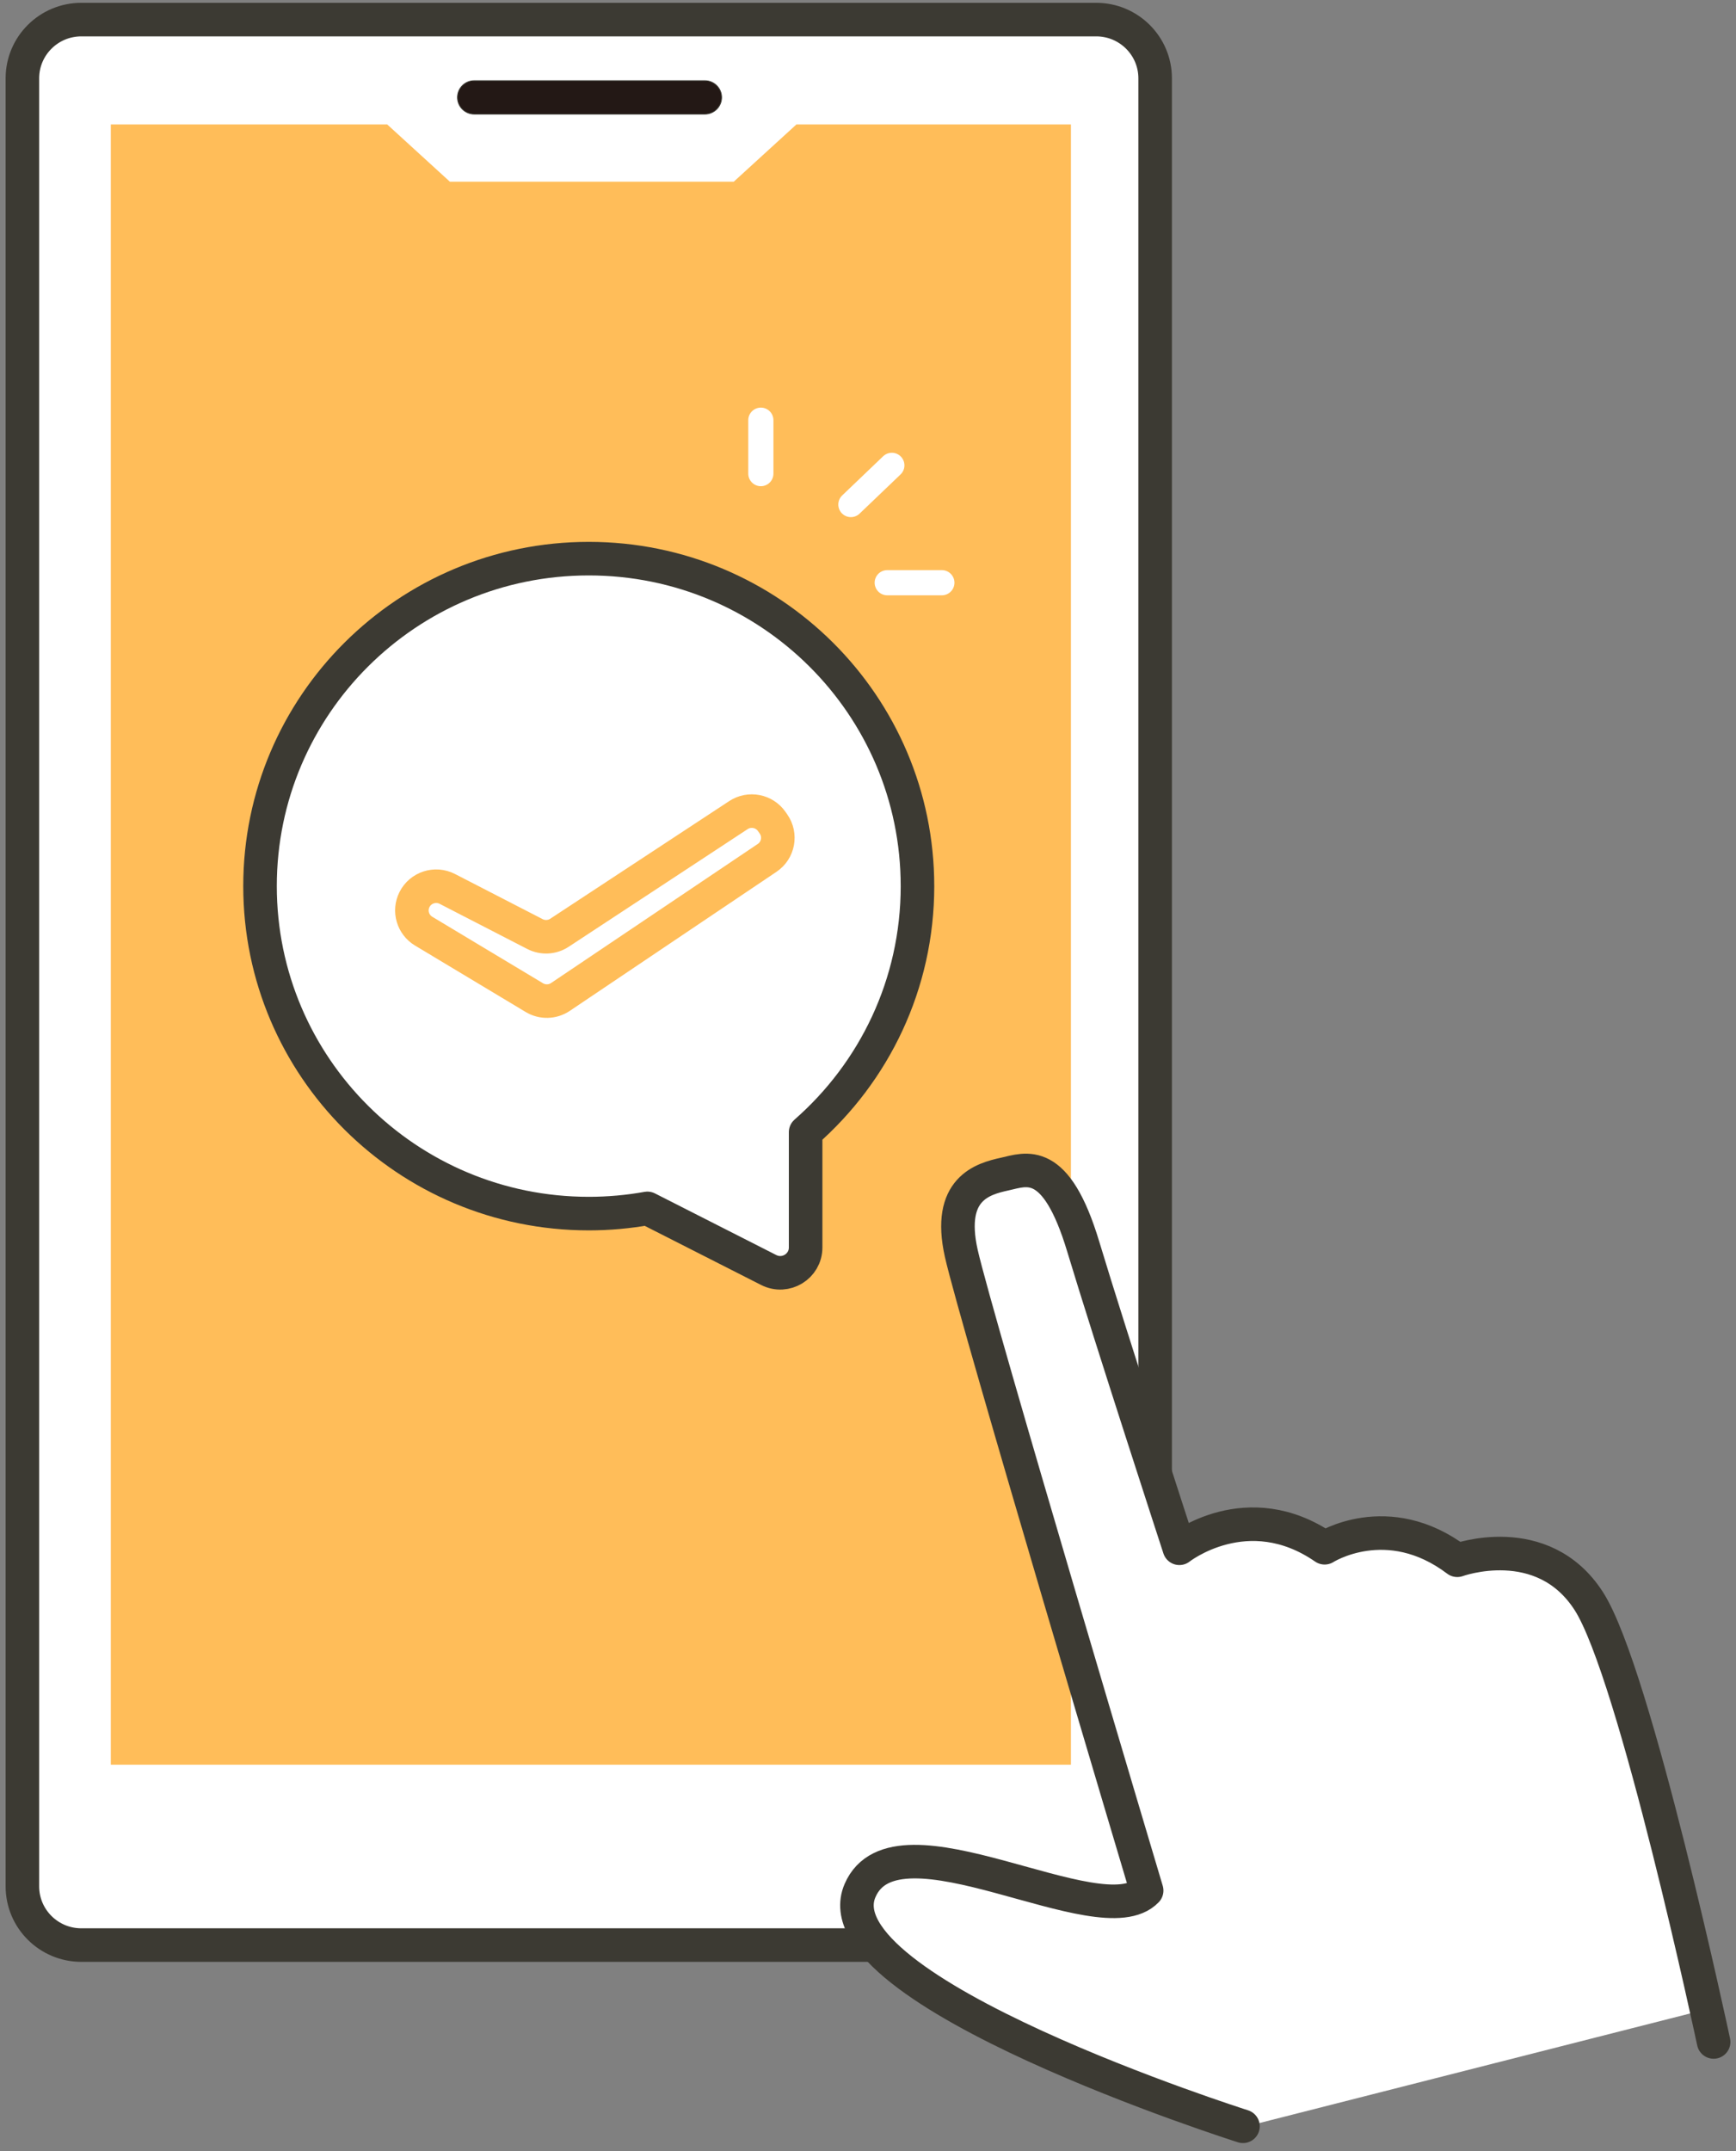
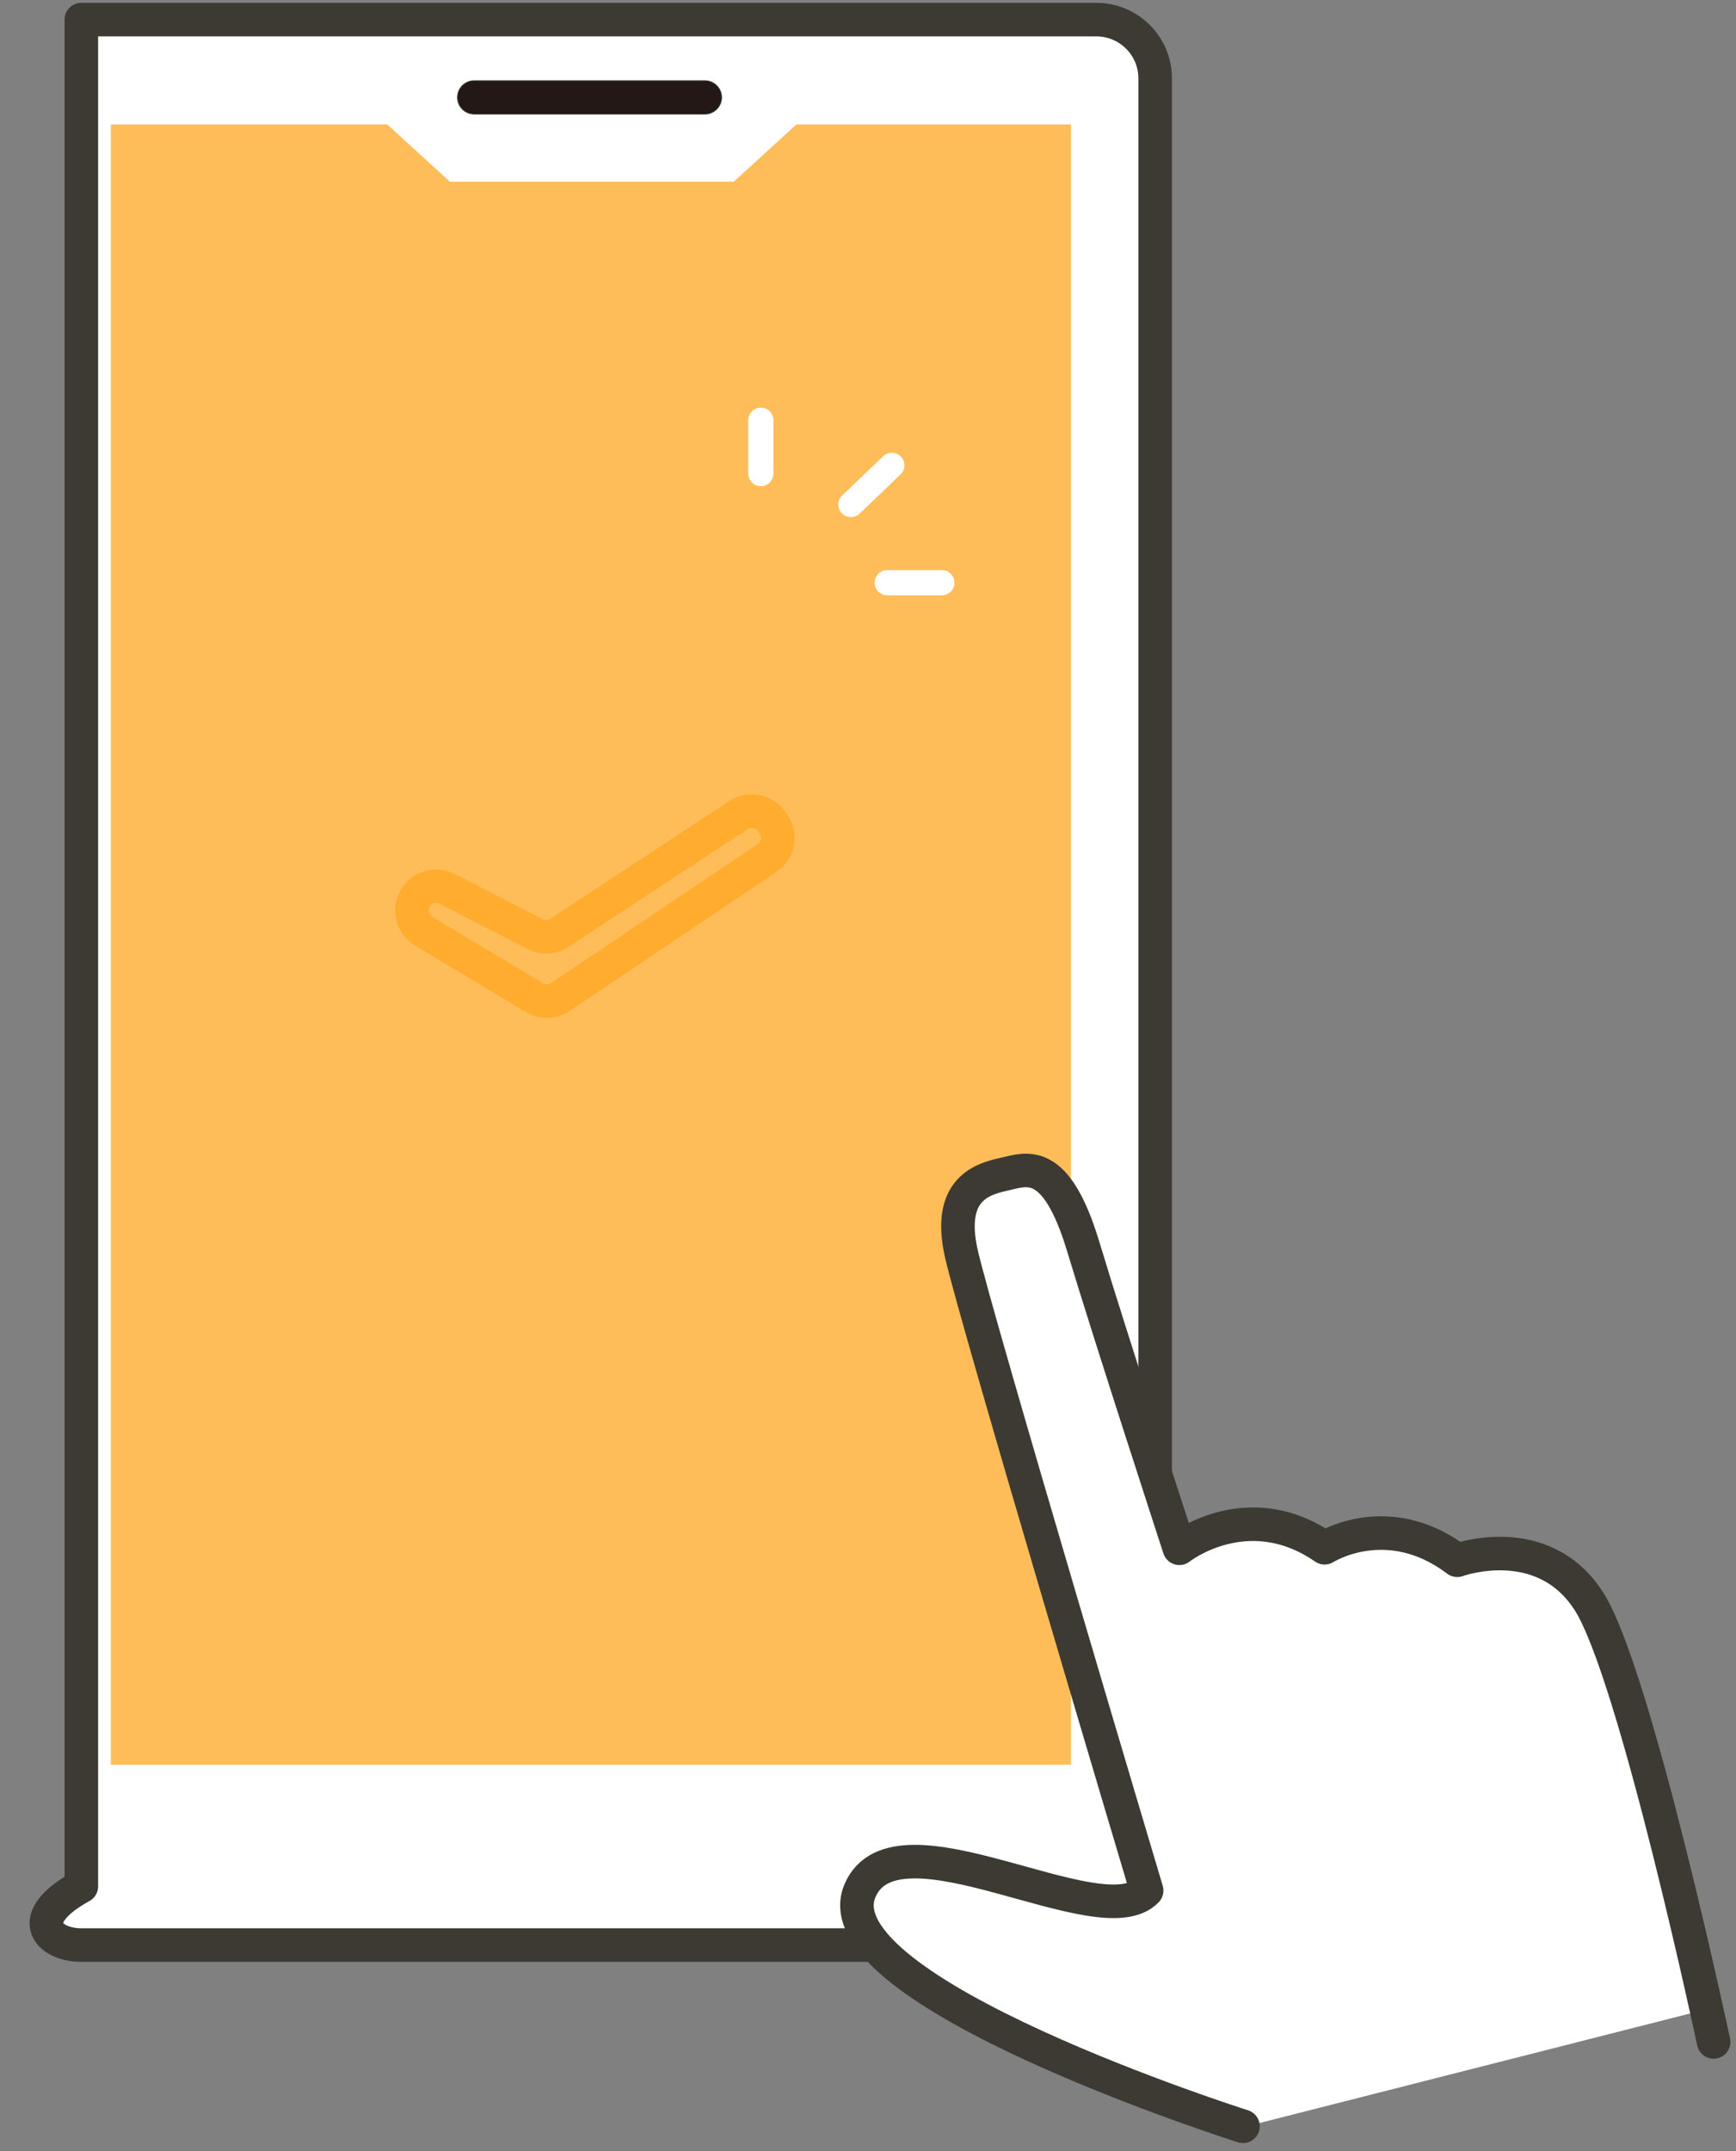
<svg xmlns="http://www.w3.org/2000/svg" width="159" height="197" viewBox="0 0 159 197" fill="none">
  <rect x="0" y="0" width="159" height="197" fill="#808080" stroke="none" />
  <g clip-path="url(#clip0_12_4313)">
-     <path d="M100.4 1.794H7.45C4.468 1.794 2.051 4.202 2.051 7.172V172.736C2.051 175.706 4.468 178.113 7.45 178.113H100.4C103.382 178.113 105.8 175.706 105.8 172.736V7.172C105.8 4.202 103.382 1.794 100.4 1.794Z" fill="white" stroke="#3C3A33" stroke-width="3.073" stroke-linecap="round" stroke-linejoin="round" />
+     <path d="M100.4 1.794H7.45V172.736C2.051 175.706 4.468 178.113 7.45 178.113H100.4C103.382 178.113 105.8 175.706 105.8 172.736V7.172C105.8 4.202 103.382 1.794 100.4 1.794Z" fill="white" stroke="#3C3A33" stroke-width="3.073" stroke-linecap="round" stroke-linejoin="round" />
    <path d="M72.942 11.398L67.207 16.636H54.485H53.925H41.202L35.468 11.398H10.15V161.594H98.086V11.398H72.942Z" fill="#FFA722" fill-opacity="0.75" />
    <path d="M64.557 10.446H43.436C42.59 10.446 41.903 9.762 41.903 8.919C41.903 8.076 42.589 7.391 43.436 7.391H64.557C65.403 7.391 66.09 8.075 66.09 8.919C66.09 9.761 65.404 10.446 64.557 10.446Z" fill="#231815" stroke="#3C3A33" stroke-width="0.077" />
-     <path d="M84.031 81.143C84.031 64.582 70.552 51.156 53.924 51.156C37.296 51.156 23.816 64.582 23.816 81.143C23.816 97.704 37.295 111.13 53.924 111.13C55.757 111.13 57.551 110.966 59.294 110.653L70.407 116.297C71.954 117.082 73.787 115.963 73.787 114.234V103.676C80.067 98.18 84.032 90.124 84.032 81.143H84.031Z" fill="white" stroke="#3C3A33" stroke-width="3.073" stroke-linecap="round" stroke-linejoin="round" />
    <path d="M38.801 85.266L48.937 91.353C49.679 91.799 50.613 91.775 51.331 91.291L70.263 78.556C71.293 77.863 71.553 76.463 70.84 75.448L70.68 75.219C69.989 74.236 68.637 73.98 67.631 74.641L51.243 85.413C50.571 85.856 49.711 85.901 48.995 85.532L40.973 81.4C39.871 80.832 38.515 81.272 37.961 82.377C37.441 83.411 37.808 84.67 38.802 85.267L38.801 85.266Z" stroke="#FFA722" stroke-opacity="0.75" stroke-width="3.073" stroke-miterlimit="10" stroke-linejoin="round" />
    <path d="M156.613 183.913C156.613 183.913 150.092 153.197 145.848 146.609C141.603 140.02 133.805 142.875 133.805 142.875C127.41 138.043 121.657 141.73 121.657 141.73C114.582 136.85 108.353 141.777 108.353 141.777C108.353 141.777 102.049 122.448 99.543 114.137C97.036 105.825 94.331 107.074 92.346 107.513C90.361 107.952 87.053 108.831 88.376 114.761C89.7 120.691 105.356 173.122 105.356 173.122C101.166 177.501 82.432 165.381 79.104 173.122C75.144 182.333 114.178 194.707 114.178 194.707L156.613 183.913H156.613Z" fill="white" />
    <path d="M113.844 194.707C113.844 194.707 74.81 182.333 78.77 173.122C82.098 165.381 100.832 177.501 105.022 173.122C105.022 173.122 89.365 120.691 88.042 114.761C86.719 108.831 90.027 107.952 92.012 107.513C93.996 107.074 96.702 105.825 99.208 114.137C101.714 122.449 108.019 141.777 108.019 141.777C108.019 141.777 114.247 136.85 121.323 141.73C121.323 141.73 127.075 138.043 133.471 142.875C133.471 142.875 141.269 140.021 145.514 146.609C149.758 153.198 156.951 186.984 156.951 186.984" stroke="#3C3A33" stroke-width="3.073" stroke-linecap="round" stroke-linejoin="round" />
    <path d="M77.932 46.201L81.684 42.613" stroke="white" stroke-width="2.305" stroke-linecap="round" stroke-linejoin="round" />
    <path d="M81.261 53.36H86.265" stroke="white" stroke-width="2.305" stroke-linecap="round" stroke-linejoin="round" />
    <path d="M69.686 43.37V38.478" stroke="white" stroke-width="2.305" stroke-linecap="round" stroke-linejoin="round" />
  </g>
  <defs>
    <clipPath id="clip0_12_4313">
      <rect width="158" height="196" fill="white" transform="translate(0.5 0.25)" />
    </clipPath>
  </defs>
</svg>